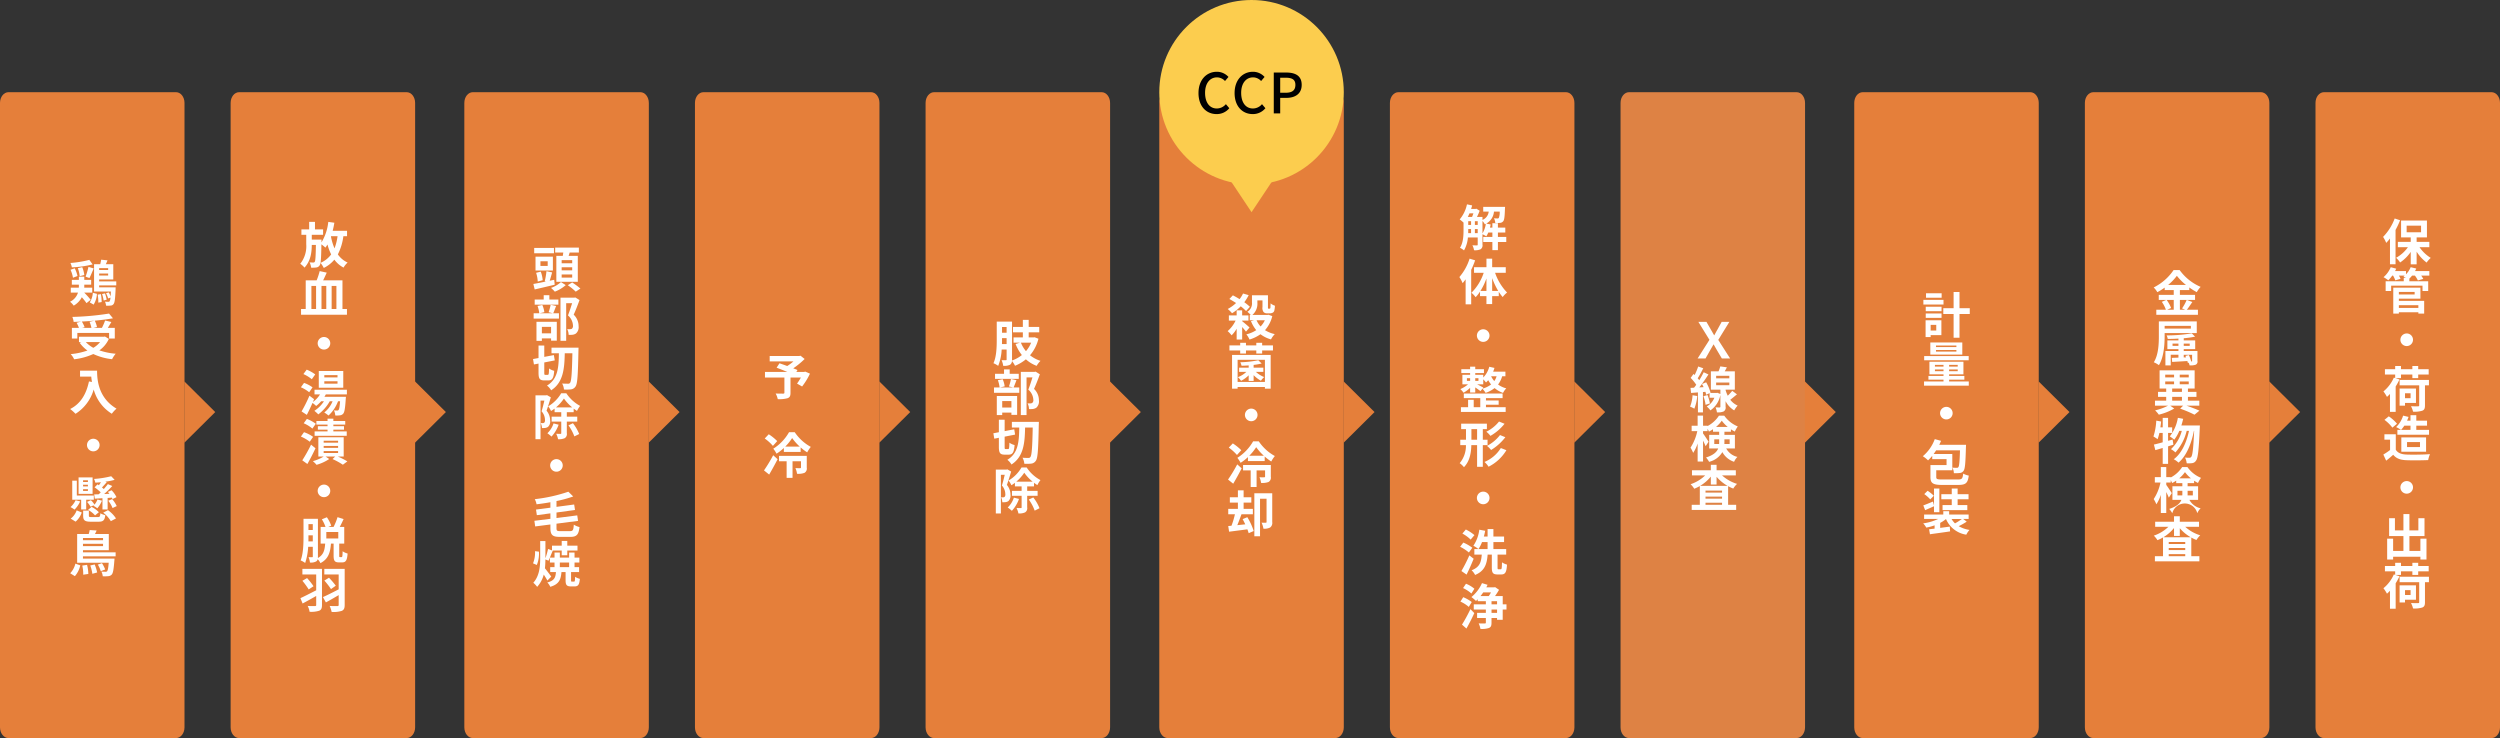
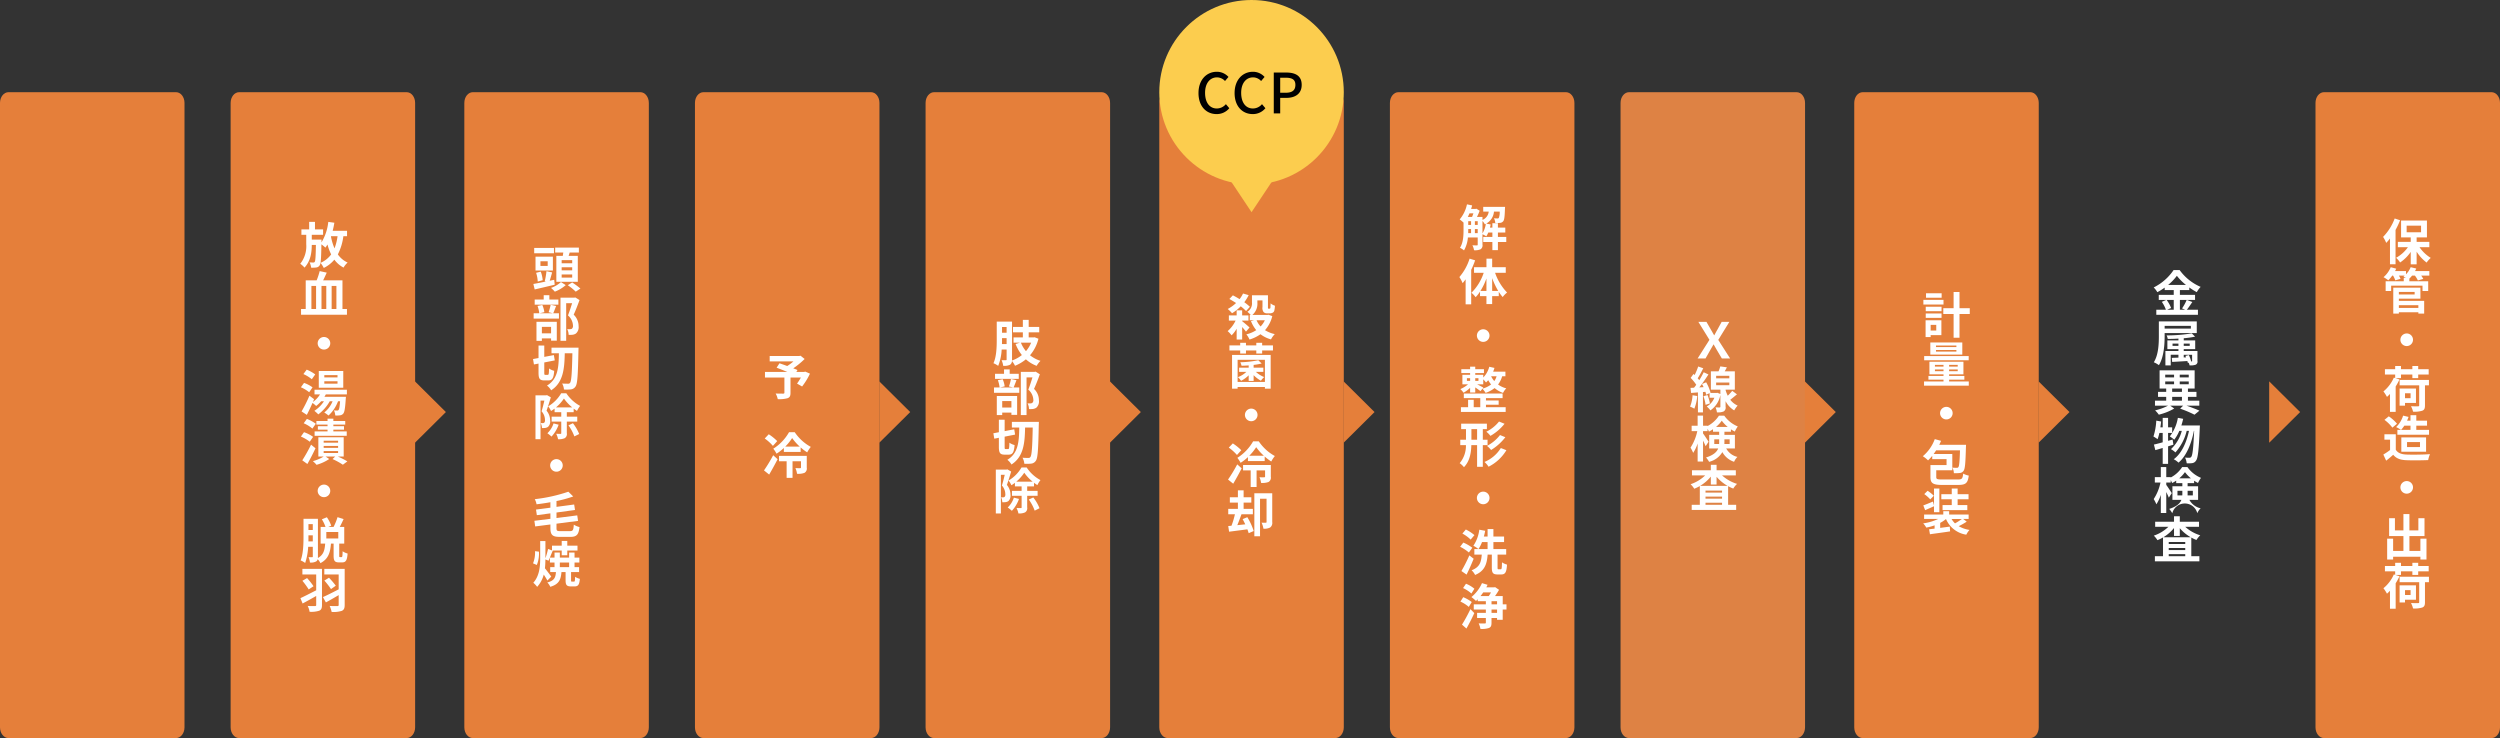
<svg xmlns="http://www.w3.org/2000/svg" id="quality_fig_img02.svg" data-name="quality/fig_img02.svg" width="813" height="240.03" viewBox="0 0 813 240.03">
  <rect x="0" y="0" width="813" height="240.03" fill="#333333" stroke="none" />
  <defs>
    <style>
      .cls-1 {
        fill: #e57f3a;
      }

      .cls-1, .cls-2, .cls-3, .cls-5, .cls-6 {
        fill-rule: evenodd;
      }

      .cls-2 {
        fill: #fff;
      }

      .cls-3 {
        fill: #de8244;
      }

      .cls-4, .cls-5 {
        fill: #fccd4e;
      }
    </style>
  </defs>
  <g id="保管_荷造_出荷" data-name="保管・荷造・出荷">
    <path id="シェイプ" class="cls-1" d="M2025.76,2612.98h54.49c1.52,0,2.75,1.56,2.75,3.49v203.05c0,1.93-1.23,3.5-2.75,3.5h-54.49c-1.53,0-2.76-1.57-2.76-3.5V2616.47C2023,2614.54,2024.23,2612.98,2025.76,2612.98Z" transform="translate(-1270 -2583)" />
    <path id="保管_荷造_出荷-2" data-name="保管・荷造・出荷" class="cls-2" d="M2048.75,2654.05a16.991,16.991,0,0,1-3.77,5.99,12.564,12.564,0,0,1,1.02,1.95,16,16,0,0,0,1.22-1.43v8.38h1.81v-11.16a26.361,26.361,0,0,0,1.48-3.15Zm3.89,2.34h4.69v2.14h-4.69v-2.14Zm7.38,6.99v-1.73h-4.13v-1.44h3.35v-5.49h-8.41v5.49h3.14v1.44h-4.19v1.73h3.28a11.458,11.458,0,0,1-3.86,3.46,7.535,7.535,0,0,1,1.31,1.52,12.843,12.843,0,0,0,3.46-3.44v4.05h1.92v-4.13a13.173,13.173,0,0,0,3.25,3.55,8.071,8.071,0,0,1,1.34-1.52,12.012,12.012,0,0,1-3.66-3.49h3.2Zm-3.57,18.87v0.89h-6.34v-0.89h6.34Zm-1.21-4.32v0.83h-5.13v-0.83h5.13Zm-5.13,2.19h7.01v-3.57h-8.83v8.43h1.82v-0.43h6.34v0.43h1.89v-4.13h-8.23v-0.73Zm9.91-8.98h-4.64a8.67,8.67,0,0,0,.38-0.82l-1.81-.43a7.231,7.231,0,0,1-1.52,2.32v-1.07h-3.55c0.13-.26.26-0.51,0.37-0.77l-1.78-.48a8.561,8.561,0,0,1-2.35,3.25,10.63,10.63,0,0,1,1.55,1.02,10.766,10.766,0,0,0,1.28-1.53h0.28a9.63,9.63,0,0,1,.72,1.53l1.71-.48a8.62,8.62,0,0,0-.53-1.05H2052c-0.13.11-.27,0.22-0.4,0.32,0.21,0.09.51,0.24,0.8,0.4h-0.7v1.12h-5.89v3.17h1.79v-1.75h10.2v1.75h1.85v-3.17h-6.13v-0.87a7.6,7.6,0,0,0,.88-0.97h0.93a8.625,8.625,0,0,1,.96,1.57l1.76-.5a7.806,7.806,0,0,0-.67-1.07h2.64v-1.49Zm-9.41,22.35a2.05,2.05,0,1,0,2.05-2.05A2.066,2.066,0,0,0,2050.61,2693.49Zm-1.65,12.47h1.84v-1.17h3.7v1.17h1.9v-1.17h3.41v-1.73h-3.41v-1.04h-1.9v1.04h-3.7v-1.04h-1.89v1.04h-3.33v1.73h3.33v1.15l-0.43-.14a11.906,11.906,0,0,1-3.39,4.49,12.124,12.124,0,0,1,1.15,1.78,10.978,10.978,0,0,0,.98-0.96v5.84h1.85v-8.26a19.668,19.668,0,0,0,1.24-2.29Zm4.96,4.94v1.59h-1.81v-1.59h1.81Zm1.75,3.14v-4.69h-5.32v5.58h1.76v-0.89h3.56Zm4.22-7.48h-9.54v1.76h6.37v6.49c0,0.25-.09.32-0.4,0.33-0.27,0-1.34,0-2.27-.03a6.911,6.911,0,0,1,.67,1.76,8.234,8.234,0,0,0,2.98-.3c0.69-.26.9-0.74,0.9-1.72v-6.53h1.29v-1.76Zm-6,14.87v1.36h-3.06a10.179,10.179,0,0,0,1.06-1.36h2Zm-4.26,1.36v1.58h10.29v-1.58h-4.14v-1.36h3.49v-1.62h-3.49v-1.78h-1.89v1.78h-1.12a13.188,13.188,0,0,0,.5-1.23l-1.78-.42a8.673,8.673,0,0,1-2.27,3.73,11.71,11.71,0,0,1,1.58.9h-1.17Zm3.14,3.97h4.21v1.63h-4.21v-1.63Zm6.19,3.15v-4.66h-8.05v4.66h8.05Zm-9.45-9.11a13.006,13.006,0,0,0-2.68-2.41l-1.41,1.15a11.954,11.954,0,0,1,2.58,2.53Zm-0.4,3.43h-3.7v1.74h1.84v3.38a23.3,23.3,0,0,1-2.19,1.47l0.92,1.99c0.88-.67,1.59-1.3,2.29-1.92,1.04,1.25,2.36,1.69,4.32,1.77,1.91,0.08,5.13.05,7.05-.04a9.451,9.451,0,0,1,.59-1.93c-2.13.16-5.73,0.21-7.6,0.13-1.67-.06-2.87-0.49-3.52-1.57v-5.02Zm1.5,17.26a2.05,2.05,0,1,0,2.05-2.05A2.066,2.066,0,0,0,2050.61,2741.49Zm6.5,16.69v3.99h-3.57v-4.84h4.91v-5.81h-2v3.96h-2.91v-5.3h-1.95v5.3h-2.76v-3.96h-1.89v5.81h4.65v4.84h-3.35v-3.99h-1.94v6.79h1.94v-0.93h8.87v0.91h1.98v-6.77h-1.98Zm-8.15,11.78h1.84v-1.17h3.7v1.17h1.9v-1.17h3.41v-1.73h-3.41v-1.04h-1.9v1.04h-3.7v-1.04h-1.89v1.04h-3.33v1.73h3.33v1.15l-0.43-.14a11.906,11.906,0,0,1-3.39,4.49,12.124,12.124,0,0,1,1.15,1.78,10.978,10.978,0,0,0,.98-0.96v5.84h1.85v-8.26a19.668,19.668,0,0,0,1.24-2.29Zm4.96,4.94v1.59h-1.81v-1.59h1.81Zm1.75,3.14v-4.69h-5.32v5.58h1.76v-0.89h3.56Zm4.22-7.48h-9.54v1.76h6.37v6.49c0,0.25-.09.32-0.4,0.33-0.27,0-1.34,0-2.27-.03a6.911,6.911,0,0,1,.67,1.76,8.234,8.234,0,0,0,2.98-.3c0.69-.26.9-0.74,0.9-1.72v-6.53h1.29v-1.76Z" transform="translate(-1270 -2583)" />
  </g>
  <g id="金属異物検査">
-     <path id="シェイプ-2" data-name="シェイプ" class="cls-1" d="M1950.76,2612.98h54.49c1.52,0,2.75,1.56,2.75,3.49v203.05c0,1.93-1.23,3.5-2.75,3.5h-54.49c-1.53,0-2.76-1.57-2.76-3.5V2616.47C1948,2614.54,1949.23,2612.98,1950.76,2612.98Z" transform="translate(-1270 -2583)" />
    <path id="金属異物検査-2" data-name="金属異物検査" class="cls-2" d="M1976.9,2680.53v3.2h-2.16l1.31-.56a10.9,10.9,0,0,0-1.47-2.64h2.32Zm-1.81-4.88a16.819,16.819,0,0,0,2.83-2.96,17.123,17.123,0,0,0,2.95,2.96h-5.78Zm6.03,4.88a16.2,16.2,0,0,1-1.52,2.77l1.04,0.43h-1.74v-3.2h4.93v-1.63h-4.93v-1.58h3.06v-0.84a20.316,20.316,0,0,0,2.43,1.53,8.653,8.653,0,0,1,1.26-1.72,16.29,16.29,0,0,1-6.83-5.46h-1.97a16.909,16.909,0,0,1-6.47,5.65,7.325,7.325,0,0,1,1.19,1.54,19.7,19.7,0,0,0,2.38-1.49v0.79h2.95v1.58h-4.87v1.63h2.45l-1.46.63a10.534,10.534,0,0,1,1.33,2.57h-3.12v1.64h13.54v-1.64h-3.61c0.56-.67,1.18-1.64,1.79-2.52Zm1.35,8.45v0.88h-8.53v-0.88h8.53Zm1.92,2.34v-3.8h-12.33v4.71c0,2.54-.11,6.14-1.64,8.58a8.053,8.053,0,0,1,1.66.94c1.62-2.61,1.86-6.74,1.86-9.52v-0.91h10.45Zm-1.81,9.23a10.339,10.339,0,0,0-.78-2.08l-1.09.27c0.06,0.15.13,0.31,0.19,0.48l-0.75.02v-0.87h2.72v1.99c0,0.16-.05.19-0.21,0.19h-0.08Zm-6.07-5.07v-0.75h1.92v0.75h-1.92Zm5.59-.75v0.75h-1.95v-0.75h1.95Zm2.51,2.41h-4.46v-0.61h3.73v-2.84h-3.73V2693a32.447,32.447,0,0,0,3.69-.52l-1.07-1.07a49.7,49.7,0,0,1-8.19.66,4.181,4.181,0,0,1,.37,1.15c1.1,0,2.3-.03,3.48-0.11v0.58h-3.6v2.84h3.6v0.61h-4.24v4.69h1.73v-3.46h2.51v0.93l-2.16.08,0.12,1.32c1.37-.08,3.15-0.18,4.94-0.29a4.634,4.634,0,0,1,.16.61l0.27-.08a3.5,3.5,0,0,1,.29.88,5.1,5.1,0,0,0,1.97-.21,1.085,1.085,0,0,0,.59-1.25v-3.22Zm-8.22,14.93h3.18v1.22h-3.18v-1.22Zm0-2.71h3.18v1.08h-3.18v-1.08Zm-2.26-2.3h2.88v0.9h-2.88v-0.9Zm0-2.21h2.88v0.88h-2.88v-0.88Zm7.65,0.88h-2.93v-0.88h2.93v0.88Zm0,2.23h-2.93v-0.9h2.93v0.9Zm3.44,6.96v-1.63h-3.7v-1.22h2.77v-1.63h-2.77v-1.08h2.18v-5.93h-11.4v5.93h2.15v1.08h-2.66v1.63h2.66v1.22h-3.65v1.63h4.26a17.476,17.476,0,0,1-4.21,1.53,11.014,11.014,0,0,1,1.2,1.4,18.416,18.416,0,0,0,5.01-2l-1.31-.93h4.21l-0.98.97a38.233,38.233,0,0,1,4.67,1.97l1.6-1.31c-1.04-.48-2.67-1.1-4.21-1.63h4.18Zm-8.69,11.02-1.47.42v-2.58h1.33v-1.81h-1.33v-3.07h-1.75v3.07h-0.75c0.1-.64.18-1.26,0.24-1.9l-1.58-.28a20.159,20.159,0,0,1-.92,5.16,13.669,13.669,0,0,1,1.35.88,16.131,16.131,0,0,0,.59-2.05h1.07v3.06c-1.09.3-2.06,0.56-2.86,0.73l0.46,1.81c0.74-.19,1.54-0.45,2.4-0.7v5.17h1.75v-5.7c0.59-.18,1.15-0.37,1.73-0.53Zm2.85-4.58c0.22-.7.43-1.42,0.59-2.16l-1.73-.32a13.316,13.316,0,0,1-2.62,6.04,10.972,10.972,0,0,1,1.44,1.07,12.224,12.224,0,0,0,1.65-2.87h0.81a12.427,12.427,0,0,1-3.53,5.94,6.984,6.984,0,0,1,1.45,1.07,16.171,16.171,0,0,0,3.67-7.01h0.75c-0.8,3.75-2.4,7.38-4.96,9.22a6.972,6.972,0,0,1,1.55,1.11c2.58-2.13,4.23-6.29,5.01-10.33h0.08c-0.26,5.75-.54,7.93-0.94,8.44a0.685,0.685,0,0,1-.6.3,13.788,13.788,0,0,1-1.42-.06,5.319,5.319,0,0,1,.53,1.86,9.306,9.306,0,0,0,1.81-.05,1.727,1.727,0,0,0,1.24-.84c0.61-.8.9-3.4,1.2-10.54,0.02-.23.04-0.87,0.04-0.87h-6.02Zm-1.27,22.74v-1.5h1.59v0.96a4.874,4.874,0,0,1-.02.54h-1.57Zm5-1.5v1.5h-1.71c0.01-.16.01-0.33,0.01-0.49v-1.01h1.7Zm-4.42-4.05a10.448,10.448,0,0,0,1.86-2.02,11.329,11.329,0,0,0,1.93,2.02h-3.79Zm6.13,7.01v-4.42h-3.41v-1.02h2.11v-0.79a13.9,13.9,0,0,0,1.27.74,10.684,10.684,0,0,1,.97-1.67,10.114,10.114,0,0,1-4.4-3.5h-1.73a9.937,9.937,0,0,1-3.71,3.38v-0.12h-1.45v-3.28h-1.77v3.28h-1.95v1.76h1.84a15.585,15.585,0,0,1-2.21,5.38,9.729,9.729,0,0,1,.87,1.7,12.746,12.746,0,0,0,1.45-3.07v5.89h1.77v-6.81c0.33,0.68.65,1.36,0.83,1.83l0.96-1.47c-0.24-.4-1.36-2.12-1.79-2.68v-0.77h1.45v-0.76a8.966,8.966,0,0,1,.47.92,10.5,10.5,0,0,0,1.31-.78v0.82h2v1.02h-3.23v4.42h2.92c-0.44,1.13-1.52,2.17-3.96,2.94a7.673,7.673,0,0,1,1,1.41,4.191,4.191,0,0,1,8.13-.01,4.606,4.606,0,0,1,1.09-1.59,5.6,5.6,0,0,1-3.66-2.75h2.83Zm-11.3,12.16a13.245,13.245,0,0,0,3.47-3.01v2.57h1.88v-2.51a13.306,13.306,0,0,0,3.57,2.95h-8.92Zm1.75,6.16v-0.67h5.37v0.67h-5.37Zm0-2.66h5.37v0.67h-5.37v-0.67Zm5.37-1.31h-5.37v-0.64h5.37v0.64Zm4.48-5.6v-1.65h-6.25v-1.78h-1.88v1.78h-6.13v1.65h4.31a12.536,12.536,0,0,1-4.75,2.88,7.848,7.848,0,0,1,1.18,1.47,13.121,13.121,0,0,0,1.81-.88v6.1h-2.64v1.66h14.47v-1.66h-2.63v-6.07a11.621,11.621,0,0,0,1.68.79,7.117,7.117,0,0,1,1.23-1.52,12.791,12.791,0,0,1-4.89-2.77h4.49Z" transform="translate(-1270 -2583)" />
    <path id="シェイプ-3" data-name="シェイプ" class="cls-1" d="M2018,2717l-10.06,9.98v-19.96Z" transform="translate(-1270 -2583)" />
  </g>
  <g id="計量_包装" data-name="計量・包装">
    <path id="シェイプ-4" data-name="シェイプ" class="cls-1" d="M1875.76,2612.98h54.49c1.52,0,2.75,1.56,2.75,3.49v203.05c0,1.93-1.23,3.5-2.75,3.5h-54.49c-1.53,0-2.76-1.57-2.76-3.5V2616.47C1873,2614.54,1874.23,2612.98,1875.76,2612.98Z" transform="translate(-1270 -2583)" />
    <path id="計量_包装-2" data-name="計量・包装" class="cls-2" d="M1901.42,2678.38h-5.08v1.44h5.08v-1.44Zm0.61,2.14h-6.55v1.51h6.55v-1.51Zm-2.36,8.13v1.84h-1.82v-1.84h1.82Zm1.67-1.5h-5.14v5.46h1.65v-0.63h3.49v-4.83Zm-5.09-.78h5.14v-1.43h-5.14v1.43Zm0-2.17h5.14v-1.45h-5.14v1.45Zm14.32-.97h-3.34v-5.28h-1.92v5.28h-3.35v1.89h3.35v7.71h1.92v-7.71h3.34v-1.89Zm-4.35,12.64h-6.64v-0.51h6.64v0.51Zm0,1.47h-6.64v-0.53h6.64v0.53Zm1.92-2.98h-10.4v3.96h10.4v-3.96Zm2.08,4.44h-14.48v1.36h14.48v-1.36Zm-10.98,4.91v-0.56h2.79v0.56h-2.79Zm0-2.06h2.79v0.56h-2.79v-0.56Zm7.41,0.56h-2.8v-0.56h2.8v0.56Zm0,1.5h-2.8v-0.56h2.8v0.56Zm-2.8,3.34v-0.57h4.96v-1.23h-4.96v-0.52h4.66v-4.09h-11.06v4.09h4.58v0.52h-4.9v1.23h4.9v0.57h-6.33v1.38h14.55v-1.38h-6.4Zm-2.94,10.31a2.045,2.045,0,1,0,2.04-2.05A2.057,2.057,0,0,0,1900.91,2717.36Zm0.73,21.57c-1.68,0-1.97-.12-1.97-0.79v-2.21h5.22v-5.28h-6.08c0.29-.38.56-0.8,0.83-1.21h7.75c-0.11,3.71-.26,5.1-0.51,5.45a0.538,0.538,0,0,1-.53.24,14.238,14.238,0,0,1-1.44-.06,4.116,4.116,0,0,1,.49,1.81,12.452,12.452,0,0,0,1.97-.07,1.591,1.591,0,0,0,1.2-.73c0.47-.63.61-2.55,0.75-7.62,0.02-.26.04-0.82,0.04-0.82h-8.71c0.21-.41.4-0.84,0.58-1.28l-2.04-.56a13.145,13.145,0,0,1-3.89,5.56,10.455,10.455,0,0,1,1.7,1.36,16.467,16.467,0,0,0,1.36-1.48v1.08h4.66v1.93h-5.24v3.92c0,2.01.87,2.53,3.85,2.53h5.12c2.54,0,3.18-.59,3.49-3.04a5.838,5.838,0,0,1-1.81-.65c-0.18,1.64-.39,1.92-1.76,1.92h-5.03Zm3.07,8.33h-2.99v1.63h8.05v-1.63h-3.15v-1.89h3.55v-1.65h-3.55v-1.84h-1.91v1.84h-3.39v1.65h3.39v1.89Zm-5.82-3.04a14,14,0,0,0-2.03-1.62l-1.09,1.08a11.39,11.39,0,0,1,1.95,1.72Zm0.05,5.36h1.74v-7.7h-1.74v5.54l-0.34-1.31c-1.18.49-2.32,0.96-3.14,1.25l0.6,1.55c0.89-.4,1.92-0.83,2.88-1.28v1.95Zm9.07,2.19a21.011,21.011,0,0,1-2.24,1.43,6.21,6.21,0,0,1-1.12-1.43h3.36Zm0.42,0h1.77v-1.44h-6.33v-1.09h-1.91v1.09h-6.24v1.44h4.56a16.656,16.656,0,0,1-4.86,1.43,6.33,6.33,0,0,1,1,1.37,16.134,16.134,0,0,0,2.71-.73v1.07c-0.66.08-1.27,0.14-1.79,0.21l0.28,1.62c1.78-.26,4.26-0.58,6.55-0.93l-0.1-1.56-3.12.42v-1.63a10.159,10.159,0,0,0,1.89-1.25,8.556,8.556,0,0,0,6.6,5.09,6.515,6.515,0,0,1,1.05-1.55,9.867,9.867,0,0,1-3.52-1.22,21.73,21.73,0,0,0,2.61-1.47Z" transform="translate(-1270 -2583)" />
    <path id="シェイプ-5" data-name="シェイプ" class="cls-1" d="M1943,2717l-10.06,9.98v-19.96Z" transform="translate(-1270 -2583)" />
  </g>
  <g id="_線検査" data-name="Ｘ線検査">
    <path id="シェイプ-6" data-name="シェイプ" class="cls-3" d="M1799.76,2612.98h54.49c1.52,0,2.75,1.56,2.75,3.49v203.05c0,1.93-1.23,3.5-2.75,3.5h-54.49c-1.53,0-2.76-1.57-2.76-3.5V2616.47C1797,2614.54,1798.23,2612.98,1799.76,2612.98Z" transform="translate(-1270 -2583)" />
    <path id="_線検査-2" data-name="Ｘ線検査" class="cls-2" d="M1822.06,2699.58h2.57l1.49-2.63c0.34-.59.69-1.2,1.11-1.94h0.06c0.4,0.74.77,1.35,1.1,1.94l1.56,2.63h2.69l-3.86-6.04,3.6-5.86h-2.5l-1.37,2.5c-0.32.53-.61,1.09-1.01,1.84h-0.07l-1.05-1.84-1.44-2.5h-2.63l3.6,5.83Zm-1.64,11.95a11.608,11.608,0,0,1-.81,3.71,8.107,8.107,0,0,1,1.39.67,14.47,14.47,0,0,0,.94-4.13Zm3.53,0.33a11.87,11.87,0,0,1,.7,2.79l1.41-.45a12,12,0,0,0-.79-2.74Zm4.14-4.45h4.29v0.85h-4.29v-0.85Zm0-2.19h4.29v0.82h-4.29v-0.82Zm5.23,4.88a15.514,15.514,0,0,1-1.45,1.59,11.284,11.284,0,0,1-.71-1.83v-0.14h3.01v-5.97h-3.29c0.24-.4.48-0.85,0.7-1.3l-2.14-.3a12.42,12.42,0,0,1-.57,1.6h-2.49v5.97h3.09v1.41l-0.96-.39-0.29.05h-2.13l0.18-.08a13.83,13.83,0,0,0-1.43-3.39l-1.34.56c0.17,0.32.35,0.67,0.51,1.02l-1.39.08c1.01-1.28,2.09-2.86,2.97-4.21l-1.55-.72a24.89,24.89,0,0,1-1.44,2.59c-0.14-.19-0.32-0.41-0.51-0.62,0.59-.9,1.25-2.16,1.81-3.26l-1.65-.58a20.94,20.94,0,0,1-1.15,2.77c-0.13-.11-0.26-0.23-0.37-0.34l-0.93,1.28a14.413,14.413,0,0,1,1.82,2.24c-0.24.34-.48,0.66-0.72,0.95l-1.15.06,0.19,1.65,2.23-.18v6.5h1.63v-6.62l0.8-.07c0.1,0.35.19,0.67,0.24,0.95l1.12-.52v1.49h1.55a5.55,5.55,0,0,1-2.48,2.85,6.5,6.5,0,0,1,1.19,1.27,7.854,7.854,0,0,0,3.25-5.03v3.84c0,0.16-.05.21-0.26,0.23-0.18,0-.77,0-1.31-0.02a6.745,6.745,0,0,1,.45,1.62,4.826,4.826,0,0,0,2.17-.29,1.418,1.418,0,0,0,.64-1.52v-1.83a7.47,7.47,0,0,0,2.8,3,8.615,8.615,0,0,1,1.12-1.56,6.327,6.327,0,0,1-2.4-1.9c0.68-.5,1.44-1.15,2.18-1.76Zm-5.84,17.28v-1.5h1.59v0.96a4.874,4.874,0,0,1-.02.54h-1.57Zm5-1.5v1.5h-1.72a4.015,4.015,0,0,0,.02-0.49v-1.01h1.7Zm-4.42-4.05a10.448,10.448,0,0,0,1.86-2.02,10.985,10.985,0,0,0,1.93,2.02h-3.79Zm6.13,7.01v-4.42h-3.41v-1.02h2.11v-0.79a13.9,13.9,0,0,0,1.27.74,10.684,10.684,0,0,1,.97-1.67,10.114,10.114,0,0,1-4.4-3.5H1829a10.014,10.014,0,0,1-3.71,3.38v-0.12h-1.46v-3.28h-1.76v3.28h-1.95v1.76h1.84a15.781,15.781,0,0,1-2.21,5.38,9.729,9.729,0,0,1,.87,1.7,12.746,12.746,0,0,0,1.45-3.07v5.89h1.76v-6.81c0.34,0.68.66,1.36,0.84,1.83l0.96-1.47c-0.24-.4-1.36-2.12-1.8-2.68v-0.77h1.46v-0.76a7.154,7.154,0,0,1,.46.92,10.606,10.606,0,0,0,1.32-.78v0.82h2v1.02h-3.24v4.42h2.93c-0.45,1.13-1.52,2.17-3.97,2.94a7.275,7.275,0,0,1,1.01,1.41,6.844,6.844,0,0,0,4.31-3.17,6.771,6.771,0,0,0,3.82,3.16,4.606,4.606,0,0,1,1.09-1.59,5.55,5.55,0,0,1-3.66-2.75h2.83Zm-11.3,12.16a13.245,13.245,0,0,0,3.47-3.01v2.57h1.87v-2.51a13.463,13.463,0,0,0,3.57,2.95h-8.91Zm1.74,6.16v-0.67h5.38v0.67h-5.38Zm0-2.66h5.38v0.67h-5.38v-0.67Zm5.38-1.31h-5.38v-0.64h5.38v0.64Zm4.48-5.6v-1.65h-6.26v-1.78h-1.87v1.78h-6.13v1.65h4.31a12.576,12.576,0,0,1-4.76,2.88,7.9,7.9,0,0,1,1.19,1.47,13.7,13.7,0,0,0,1.81-.88v6.1h-2.64v1.66h14.46v-1.66h-2.62v-6.07a10.705,10.705,0,0,0,1.68.79,7.117,7.117,0,0,1,1.23-1.52,12.791,12.791,0,0,1-4.89-2.77h4.49Z" transform="translate(-1270 -2583)" />
    <path id="シェイプ-7" data-name="シェイプ" class="cls-1" d="M1867,2717l-10.06,9.98v-19.96Z" transform="translate(-1270 -2583)" />
  </g>
  <g id="解体_整形_洗浄" data-name="解体・整形・洗浄">
    <path id="シェイプ-8" data-name="シェイプ" class="cls-1" d="M1724.76,2612.98h54.49c1.52,0,2.75,1.56,2.75,3.49v203.05c0,1.93-1.23,3.5-2.75,3.5h-54.49c-1.53,0-2.76-1.57-2.76-3.5V2616.47C1722,2614.54,1723.23,2612.98,1724.76,2612.98Z" transform="translate(-1270 -2583)" />
    <path id="解体_整形_洗浄-2" data-name="解体・整形・洗浄" class="cls-2" d="M1752.1,2654.86a4.857,4.857,0,0,1,.77,1.09c0.11-.05.22-0.11,0.33-0.16a8.675,8.675,0,0,1-1.1,3.12v-4.05Zm-2.47,3.95v-1.32h0.92v1.32h-0.92Zm-2.16-1.32h0.92v1.32h-0.93c0.01-.36.01-0.72,0.01-1.05v-0.27Zm1.68-5.11c-0.14.4-.28,0.82-0.44,1.17h-1.38c0.19-.37.37-0.77,0.54-1.17h1.28Zm0.48,2.56h0.92v1.2h-0.92v-1.2Zm-2.16,0h0.92v1.2h-0.92v-1.2Zm12.37,5.12h-2.72v-1.44h2.4v-1.6h-2.4v-1.44h-1.8v1.44h-0.79c0.1-.34.16-0.69,0.23-1.02l-1.43-.29a4.885,4.885,0,0,0,2.51-3.89h1.86a4.826,4.826,0,0,1-.29,2.05,0.476,0.476,0,0,1-.43.17c-0.22,0-.66-0.01-1.15-0.06a3.76,3.76,0,0,1,.43,1.54,12.565,12.565,0,0,0,1.62-.05,1.417,1.417,0,0,0,.97-0.53c0.35-.42.48-1.52,0.56-4.06,0.02-.21.03-0.61,0.03-0.61h-7.1v1.55h1.79a3.318,3.318,0,0,1-2.03,2.7v-0.97h-1.79a20.31,20.31,0,0,0,.88-2.02l-1.09-.67-0.24.08h-1.46c0.13-.37.24-0.75,0.34-1.14l-1.68-.35a11.225,11.225,0,0,1-2.37,4.91,11.542,11.542,0,0,1,1.25,1.03v2.37c0,1.79-.08,4.17-1.16,5.82a6.927,6.927,0,0,1,1.32.85,10.027,10.027,0,0,0,1.26-4.21h3.19v2.31a0.231,0.231,0,0,1-.28.27c-0.19,0-.81,0-1.45-0.03a5.1,5.1,0,0,1,.54,1.61,4.408,4.408,0,0,0,2.13-.32,1.5,1.5,0,0,0,.61-1.5v-3.38a10.219,10.219,0,0,1,1.25.67,7.053,7.053,0,0,0,.64-1.23h1.33v1.44h-2.97v1.63h2.97v2.65h1.8v-2.65h2.72v-1.63Zm-11.93,7.05a16.952,16.952,0,0,1-3.32,5.99,11.676,11.676,0,0,1,1.06,1.99c0.32-.39.65-0.82,0.97-1.25v8.13h1.81v-11.22a27.691,27.691,0,0,0,1.28-3.09Zm7.34,10.5v-4.17a23.979,23.979,0,0,0,1.97,4.17h-1.97Zm-3.81,0a20.361,20.361,0,0,0,1.95-4.06v4.06h-1.95Zm8.23-5.9v-1.81h-4.42v-2.77h-1.86v2.77h-4.04v1.81h3.15a16.327,16.327,0,0,1-3.99,6.5,7.442,7.442,0,0,1,1.36,1.44,12.012,12.012,0,0,0,1.43-1.81v1.47h2.09v2.58h1.86v-2.58h2.15v-1.41a13.714,13.714,0,0,0,1.28,1.7,7.36,7.36,0,0,1,1.42-1.47,17.389,17.389,0,0,1-3.9-6.42h3.47Zm-9.38,20.42a2.05,2.05,0,1,0,2.05-2.05A2.057,2.057,0,0,0,1750.29,2692.13Zm2.94,22.49h4.13v-1.39h-4.13v-0.75h5.41v-1.51h-12.61v1.51h5.35v2.93h-2.13v-2.4h-1.83v2.4h-2.33v1.55h14.55v-1.55h-6.41v-0.79Zm-0.86-5.58c-0.32-.2-1.33-0.71-2.02-1.06h2v-1.62a9.129,9.129,0,0,1,.9,1.03,8.559,8.559,0,0,0,.72-0.75,9.626,9.626,0,0,0,.93,1.39,8.039,8.039,0,0,1-2.8,1.36Zm-5.33-3.04h1.04v0.86h-1.04V2706Zm3.75,0v0.86h-1.04V2706h1.04Zm5.9-.63a5.076,5.076,0,0,1-.75,1.55,6.686,6.686,0,0,1-1.02-1.55h1.77Zm2.87,0v-1.5h-3.99a12.578,12.578,0,0,0,.43-1.22l-1.69-.38a7.929,7.929,0,0,1-1.96,3.5v-0.89h-2.6v-0.55h2.83v-1.26h-2.83v-0.82h-1.67v0.82h-2.86v1.26h2.86v0.55h-2.51v3.1h1.84a9.42,9.42,0,0,1-2.51,1.55,7.456,7.456,0,0,1,1.05,1.19,10.143,10.143,0,0,0,2.13-1.6v1.52h1.67v-1.65c0.62,0.41,1.32.91,1.71,1.22l0.61-.79a6.928,6.928,0,0,1,1.05,1.35,9.667,9.667,0,0,0,2.92-1.57,8.385,8.385,0,0,0,2.75,1.57,6.206,6.206,0,0,1,1.05-1.48,7.584,7.584,0,0,1-2.67-1.25,7.864,7.864,0,0,0,1.33-2.67h1.06Zm-2.08,14.71a12.129,12.129,0,0,1-4.13,3.32,6.572,6.572,0,0,1,1.34,1.35,16.094,16.094,0,0,0,4.59-3.94Zm0.32,4.4a12.974,12.974,0,0,1-4.23,3.53,7.955,7.955,0,0,1,1.33,1.33,17.094,17.094,0,0,0,4.64-4.16Zm-9.3,1.52v-3.44h1.85V2726h-1.85Zm5.25,1.76V2726h-1.54v-3.44h1.33v-1.78h-8.37v1.78h1.57V2726h-1.86v1.76h1.84a8.747,8.747,0,0,1-2.03,5.86,6.939,6.939,0,0,1,1.39,1.31c1.89-1.97,2.32-4.56,2.4-7.17h1.87v7.04h1.86v-7.04h1.54Zm4.32,0.94a11.43,11.43,0,0,1-5.32,4.53,7.157,7.157,0,0,1,1.33,1.55,14.283,14.283,0,0,0,5.8-5.37Zm-7.78,16.23a2.05,2.05,0,1,0,2.05-2.05A2.057,2.057,0,0,0,1750.29,2744.93Zm-0.8,12.09a13.566,13.566,0,0,0-2.8-1.83l-1.12,1.33a11.623,11.623,0,0,1,2.69,1.96Zm-0.7,4.11a13.434,13.434,0,0,0-2.92-1.69l-1.04,1.37a13.783,13.783,0,0,1,2.85,1.86Zm-0.96,2.48a48.6,48.6,0,0,1-2.58,5.09l1.68,1.16c0.8-1.61,1.62-3.46,2.3-5.16Zm9.49,4.52c-0.28,0-.32-0.07-0.32-0.58v-4.19h2.81v-1.81h-4.16v-2.27h3.47v-1.8h-3.47v-2.43h-1.89v2.43h-1.21a18.209,18.209,0,0,0,.43-1.87l-1.91-.35a11.965,11.965,0,0,1-1.93,5.22,10.378,10.378,0,0,1,1.65,1.07,10.245,10.245,0,0,0,1.16-2.27h1.81v2.27h-4.3v1.81h2.41c-0.19,2.33-.59,4.08-3.31,5.09a5.181,5.181,0,0,1,1.14,1.53c3.2-1.33,3.84-3.63,4.08-6.62h1.36v4.21c0,1.68.34,2.24,1.84,2.24h1.25c1.26,0,1.71-.71,1.85-3.2a5.483,5.483,0,0,1-1.63-.74c-0.05,1.94-.09,2.26-0.41,2.26h-0.72Zm-7.85,6.33a9.785,9.785,0,0,0-2.73-1.63l-0.95,1.41a11.248,11.248,0,0,1,2.71,1.77Zm-0.86,4.32a12.026,12.026,0,0,0-2.77-1.58l-0.91,1.44a10.51,10.51,0,0,1,2.72,1.73Zm-1.73,8.63c0.87-1.55,1.81-3.36,2.56-5.03l-1.26-1.29a50.8,50.8,0,0,1-2.74,5.04Zm9.96-5.11h-1.8v-1.07h1.8v1.07Zm-1.8-3.79h1.8v1.02h-1.8v-1.02Zm-0.16-2.87a11.582,11.582,0,0,1-.73,1.2h-2.69a14.367,14.367,0,0,0,.89-1.2h2.53Zm5.03,3.89h-1.23v-2.69h-2.5a22.219,22.219,0,0,0,1.31-2.03l-1.29-.88-0.29.08h-2.56c0.14-.29.28-0.56,0.41-0.83l-1.82-.55a12.185,12.185,0,0,1-3.44,4.53,14.4,14.4,0,0,1,1.49,1.27c0.19-.18.38-0.37,0.57-0.56v0.64h2.64v1.02h-3.93v1.7h3.93v1.07h-2.85v1.67h2.85v1.48c0,0.23-.08.29-0.35,0.31-0.27,0-1.17,0-1.98-.03a7.449,7.449,0,0,1,.57,1.79,7.122,7.122,0,0,0,2.77-.3c0.66-.29.83-0.77,0.83-1.73v-1.52h1.8v0.59h1.84v-3.33h1.23v-1.7Z" transform="translate(-1270 -2583)" />
-     <path id="シェイプ-9" data-name="シェイプ" class="cls-1" d="M1792,2717l-10.06,9.98v-19.96Z" transform="translate(-1270 -2583)" />
  </g>
  <g id="殺菌_冷却" data-name="殺菌・冷却">
    <path id="シェイプ-10" data-name="シェイプ" class="cls-1" d="M1717,2717l-10.06,9.98v-19.96Z" transform="translate(-1270 -2583)" />
    <path id="シェイプ-11" data-name="シェイプ" class="cls-1" d="M1649.76,2612.98h54.49c1.52,0,2.75,1.56,2.75,3.49v203.05c0,1.93-1.23,3.5-2.75,3.5h-54.49c-1.53,0-2.76-1.57-2.76-3.5V2616.47C1647,2614.54,1648.23,2612.98,1649.76,2612.98Z" transform="translate(-1270 -2583)" />
    <path id="殺菌_冷却-2" data-name="殺菌・冷却" class="cls-2" d="M1676.47,2682.77a16.606,16.606,0,0,0-1.83-1.49,13.6,13.6,0,0,0,1.43-2.3l-1.83-.53a10.817,10.817,0,0,1-1.12,1.83c-0.75-.47-1.5-0.89-2.19-1.24l-1.14,1.19c0.69,0.38,1.44.83,2.18,1.31a12.355,12.355,0,0,1-2.71,1.94,11.5,11.5,0,0,1,1.4,1.39,14.115,14.115,0,0,0,2.83-2.26,14.067,14.067,0,0,1,1.73,1.54Zm-0.12,6.74c-0.35-.37-1.82-1.62-2.4-2.06v-0.18H1676v-1.71h-2.05v-1.64h-1.79v1.64h-2.53v1.71h2.18a10.581,10.581,0,0,1-2.58,3.41,8.317,8.317,0,0,1,1.28,1.37,9.961,9.961,0,0,0,1.65-2.14v3.51h1.79v-4.07a19.292,19.292,0,0,1,1.24,1.5Zm4.98-2.37a7.389,7.389,0,0,1-1.39,2.03,7.214,7.214,0,0,1-1.31-2.03h2.7Zm1.19-1.79-0.32.06h-4.92a4.79,4.79,0,0,0,1.62-4v-0.72h1.66v2.16a2.192,2.192,0,0,0,.39,1.67,1.592,1.592,0,0,0,1.12.38h0.86a2.131,2.131,0,0,0,.88-0.18,1.087,1.087,0,0,0,.58-0.64,8.561,8.561,0,0,0,.22-1.66,4.214,4.214,0,0,1-1.42-.77c0,0.63-.03,1.11-0.05,1.35a0.321,0.321,0,0,1-.35.38h-0.26a0.211,0.211,0,0,1-.16-0.06,1.654,1.654,0,0,1-.03-0.48v-3.81h-5.2v2.32a3.168,3.168,0,0,1-1.51,3.05,8.258,8.258,0,0,1,1.11,1.01h-0.31v1.73h1.46l-1.07.29a10.655,10.655,0,0,0,1.71,2.93,9.917,9.917,0,0,1-3.22,1.37,6.72,6.72,0,0,1,1.03,1.69,12.462,12.462,0,0,0,3.57-1.73,9.768,9.768,0,0,0,3.42,1.68,7.407,7.407,0,0,1,1.23-1.72,9.774,9.774,0,0,1-3.18-1.28,10.733,10.733,0,0,0,2.37-4.57Zm-6.45,21.52h1.61v-1.86a10.523,10.523,0,0,0,2.37,1.81,6.7,6.7,0,0,1,1.06-1.2,8.691,8.691,0,0,1-2.69-1.68h2.42v-1.37h-3.16v-0.9a20.594,20.594,0,0,0,2.61-.46l-1.1-1.06a31.32,31.32,0,0,1-5.84.65,5.973,5.973,0,0,1,.4,1.14c0.73-.01,1.53-0.05,2.32-0.11v0.74h-3.11v1.37h2.35a8.105,8.105,0,0,1-2.75,1.71,6.174,6.174,0,0,1,1.03,1.2,9.9,9.9,0,0,0,2.48-1.8v1.82Zm5.28-6.87v7.21h-8.88V2700h8.88Zm-10.69,9.4h1.81v-0.54h8.88v0.54h1.87v-10.98h-12.56v10.98Zm9.79-14.07v-0.86h-1.9v0.86h-3.36v-0.86h-1.88v0.86h-3.5v1.65h3.5v0.99h1.88v-0.99h3.36v0.99h1.9v-0.99h3.52v-1.65h-3.52Zm-5.6,22.6a2.05,2.05,0,1,0,2.05-2.05A2.057,2.057,0,0,0,1674.85,2717.93Zm-1.18,11.48a17.022,17.022,0,0,0-2.76-2.22l-1.31,1.37a15.162,15.162,0,0,1,2.66,2.4Zm-2.63,10.89c0.93-1.57,1.91-3.35,2.75-5l-1.44-1.29a48.735,48.735,0,0,1-2.99,4.94Zm12.23-6.09h-9.03v1.76h2.48v5.4h1.92v-5.4h2.76v2.02c0,0.18-.07.22-0.28,0.22-0.2.02-.89,0.02-1.55-0.01a5.856,5.856,0,0,1,.53,1.84,5.6,5.6,0,0,0,2.43-.3,1.619,1.619,0,0,0,.74-1.7v-3.83Zm-7-3.01a15.96,15.96,0,0,0,2.24-2.78,16.7,16.7,0,0,0,2.49,2.78h-4.73Zm1.24-4.67a15.286,15.286,0,0,1-5.12,5.36,9.737,9.737,0,0,1,1.05,1.62,14.872,14.872,0,0,0,2.39-1.86v1.28h5.45v-1.47a16,16,0,0,0,2.13,1.62,10.946,10.946,0,0,1,1.17-1.78,14.949,14.949,0,0,1-5.22-4.77h-1.85Zm-3.41,25.28c0.29,0.53.57,1.11,0.86,1.7l-2.59.27c0.45-1.07.93-2.37,1.36-3.55h3.7v-1.76h-3.01v-2.03h2.51v-1.73h-2.51v-2.26h-1.86v2.26h-2.62v1.73h2.62v2.03h-3.14v1.76h2.18a27.234,27.234,0,0,1-1.12,3.74l-1.06.1,0.28,1.84,5.95-.77a13.125,13.125,0,0,1,.42,1.25l1.64-.7a20.456,20.456,0,0,0-2.08-4.5Zm9.63-8.4h-5.82v13.99h1.85v-12.21h2.12v7.54a0.212,0.212,0,0,1-.26.25,12.485,12.485,0,0,1-1.36-.01,7.3,7.3,0,0,1,.61,1.96,4.144,4.144,0,0,0,2.17-.38,1.856,1.856,0,0,0,.69-1.78v-9.36Z" transform="translate(-1270 -2583)" />
    <circle id="シェイプ-12" data-name="シェイプ" class="cls-4" cx="407" cy="30" r="30" />
    <path id="シェイプ-13" data-name="シェイプ" class="cls-5" d="M1677,2652l-10.99-16.5h21.98Z" transform="translate(-1270 -2583)" />
    <path id="CCP" class="cls-6" d="M1665.64,2620.1a5.244,5.244,0,0,0,4.13-1.91l-1.11-1.32a3.881,3.881,0,0,1-2.94,1.41c-2.35,0-3.83-1.93-3.83-5.09,0-3.12,1.59-5.03,3.88-5.03a3.561,3.561,0,0,1,2.6,1.19l1.13-1.33a5.092,5.092,0,0,0-3.77-1.68c-3.35,0-5.98,2.6-5.98,6.93S1662.31,2620.1,1665.64,2620.1Zm11.75,0a5.239,5.239,0,0,0,4.12-1.91l-1.11-1.32a3.865,3.865,0,0,1-2.94,1.41c-2.35,0-3.83-1.93-3.83-5.09,0-3.12,1.59-5.03,3.88-5.03a3.561,3.561,0,0,1,2.6,1.19l1.13-1.33a5.086,5.086,0,0,0-3.76-1.68c-3.36,0-5.99,2.6-5.99,6.93S1674.05,2620.1,1677.39,2620.1Zm6.84-.23h2.09v-5.04h2c2.89,0,4.99-1.33,4.99-4.23,0-3-2.1-4.01-5.06-4.01h-4.02v13.28Zm2.09-6.71v-4.89h1.73c2.11,0,3.21.58,3.21,2.33s-1.01,2.56-3.14,2.56h-1.8Z" transform="translate(-1270 -2583)" />
  </g>
  <g id="肢部切除">
    <path id="シェイプ-14" data-name="シェイプ" class="cls-1" d="M1573.76,2612.98h54.49c1.52,0,2.75,1.56,2.75,3.49v203.05c0,1.93-1.23,3.5-2.75,3.5h-54.49c-1.53,0-2.76-1.57-2.76-3.5V2616.47C1571,2614.54,1572.23,2612.98,1573.76,2612.98Z" transform="translate(-1270 -2583)" />
    <path id="肢部切除-2" data-name="肢部切除" class="cls-2" d="M1605.33,2694.44a10.14,10.14,0,0,1-1.69,2.76,10.284,10.284,0,0,1-1.64-2.76h3.33Zm-9.49.45c0.02-.53.02-1.04,0.02-1.52v-0.41h1.49v1.93h-1.51Zm1.51-5.55v1.86h-1.49v-1.86h1.49Zm9.1,3.33-0.3.06h-1.62v-1.65h3.43v-1.76h-3.43v-2.3h-1.9v2.3h-3.2v1.76h3.2v1.65h-3.03v1.71h2.07l-1.4.44a13.617,13.617,0,0,0,2.04,3.58,10.452,10.452,0,0,1-3.22,1.78,2,2,0,0,0,.02-0.35v-12.31h-4.97v5.79c0,2.34-.06,5.56-1.07,7.75a6.955,6.955,0,0,1,1.54.86,16.189,16.189,0,0,0,1.13-5.31h1.61v3.18a0.235,0.235,0,0,1-.28.29c-0.19,0-.78.02-1.36-0.01a6.531,6.531,0,0,1,.53,1.84,4.363,4.363,0,0,0,2.21-.35,1.466,1.466,0,0,0,.64-1.21,7.144,7.144,0,0,1,.99,1.54,13.415,13.415,0,0,0,3.54-2.1,10.758,10.758,0,0,0,3.5,2.12,7.44,7.44,0,0,1,1.25-1.62,10.436,10.436,0,0,1-3.41-1.82,12.9,12.9,0,0,0,2.74-5.37Zm-5.15,11.89h-2.95v-1.43h-1.84v1.43h-2.93v1.64h7.72v-1.64Zm-2.39,8.86v2.11h-2.99v-2.11h2.99Zm-4.75,4.56h1.76v-0.8h2.99v0.74h1.86v-6.15h-6.61v6.21Zm4.61-11.73a16.861,16.861,0,0,1-.66,2.42l1.36,0.33h-4.25l1.5-.35a8.115,8.115,0,0,0-.65-2.33l-1.56.32a10.164,10.164,0,0,1,.56,2.36h-1.82v1.73h8.22V2709h-1.85c0.27-.6.59-1.48,0.94-2.36Zm8-2.4-0.29.08h-4.51v14.04h1.86v-12.25h1.93c-0.38,1.22-.89,2.85-1.36,3.99a4.614,4.614,0,0,1,1.64,3.26,1.162,1.162,0,0,1-.39,1.09,1.71,1.71,0,0,1-.59.13,5.828,5.828,0,0,1-.9-0.03,4.273,4.273,0,0,1,.47,1.87,7.6,7.6,0,0,0,1.28-.03,2.8,2.8,0,0,0,1.09-.4,2.742,2.742,0,0,0,.86-2.39,5.108,5.108,0,0,0-1.6-3.74c0.64-1.36,1.34-3.2,1.9-4.75Zm-9.73,25.19c-0.3,0-.33-0.1-0.33-0.74V2725l3.4-.67-0.28-1.73-3.12.6v-3.7h-1.88v4.06l-1.79.34,0.3,1.76,1.49-.29v2.93c0,1.95.37,2.55,1.88,2.55h1.32c1.27,0,1.73-.77,1.91-3.12a4.868,4.868,0,0,1-1.68-.77c-0.05,1.69-.1,2.08-0.4,2.08h-0.82Zm2.02-8.84v1.83h2.4c-0.07,4.51-.27,8.34-3.87,10.5a5.14,5.14,0,0,1,1.34,1.53c3.94-2.53,4.34-6.94,4.43-12.03h2.48c-0.12,6.46-.32,9.02-0.75,9.58a0.666,0.666,0,0,1-.62.31c-0.37,0-1.12,0-1.95-.07a5.007,5.007,0,0,1,.59,1.96,13.146,13.146,0,0,0,2.32-.05,2.033,2.033,0,0,0,1.45-.96c0.61-.88.77-3.65,0.93-11.62,0.02-.26.03-0.98,0.03-0.98h-8.78Zm-1.47,15.43-0.28.08h-3.47v14.26h1.65V2737.4h1.25c-0.26,1.09-.59,2.48-0.92,3.49a4.3,4.3,0,0,1,1.11,2.8,1.13,1.13,0,0,1-.24.9,0.753,0.753,0,0,1-.45.14c-0.21,0-.42,0-0.7-0.01a4.038,4.038,0,0,1,.41,1.61,6.667,6.667,0,0,0,1.03-.03,2.332,2.332,0,0,0,.93-0.33,2.384,2.384,0,0,0,.7-2.05,4.942,4.942,0,0,0-1.17-3.22c0.45-1.25.98-2.99,1.39-4.35Zm2.12,9.2a7.565,7.565,0,0,1-2,3.2,12.572,12.572,0,0,1,1.35,1.09,11.335,11.335,0,0,0,2.32-3.87Zm0.8-5.2a13.8,13.8,0,0,0,2.58-2.9,14.259,14.259,0,0,0,2.71,2.9h-5.29Zm6.92,4.61v-1.6h-3.39v-1.46h2.22v-1.17c0.37,0.27.74,0.53,1.09,0.75a8.724,8.724,0,0,1,1.01-1.63,12.4,12.4,0,0,1-4.48-4.1h-1.69a11.83,11.83,0,0,1-4.22,4.25,6.734,6.734,0,0,1,.93,1.52,9.778,9.778,0,0,0,1.15-.79v1.17h2.18v1.46h-3.14v1.6h3.14v3.74a0.2,0.2,0,0,1-.24.24c-0.21,0-.8,0-1.41-0.01a6.817,6.817,0,0,1,.61,1.76,4.48,4.48,0,0,0,2.16-.34,1.573,1.573,0,0,0,.69-1.63v-3.76h3.39Zm-2.87,1.21a14.343,14.343,0,0,1,1.92,3.61l1.57-.79a13.673,13.673,0,0,0-2.03-3.5Z" transform="translate(-1270 -2583)" />
    <path id="シェイプ-15" data-name="シェイプ" class="cls-1" d="M1641,2717l-10.06,9.98v-19.96Z" transform="translate(-1270 -2583)" />
  </g>
  <g id="予冷">
    <path id="シェイプ-16" data-name="シェイプ" class="cls-1" d="M1498.76,2612.98h54.49c1.52,0,2.75,1.56,2.75,3.49v203.05c0,1.93-1.23,3.5-2.75,3.5h-54.49c-1.53,0-2.76-1.57-2.76-3.5V2616.47C1496,2614.54,1497.23,2612.98,1498.76,2612.98Z" transform="translate(-1270 -2583)" />
    <path id="予冷-2" data-name="予冷" class="cls-2" d="M1531.84,2703.84l-0.35.12h-2.53l0.39-.62c-0.37-.18-0.85-0.35-1.38-0.56a26.562,26.562,0,0,0,3.7-3.04l-1.36-1.07-0.43.11h-9.58v1.74h7.74a16.273,16.273,0,0,1-2.04,1.51c-0.89-.34-1.79-0.64-2.51-0.9l-0.94,1.44c1.02,0.39,2.32.9,3.5,1.39h-7.28v1.81h6.32v4.92c0,0.24-.1.3-0.4,0.32-0.32,0-1.5,0-2.45-.04a6.679,6.679,0,0,1,.69,1.83,10,10,0,0,0,3.15-.29c0.77-.27.99-0.75,0.99-1.76v-4.98h3.38a19.4,19.4,0,0,1-1.25,1.97l1.64,0.95a22.013,22.013,0,0,0,2.56-4.18Zm-9.09,22.6a16.5,16.5,0,0,0-2.75-2.22l-1.31,1.38a14.414,14.414,0,0,1,2.66,2.4Zm-2.62,10.89c0.93-1.57,1.9-3.35,2.75-5l-1.44-1.29a48.735,48.735,0,0,1-2.99,4.94Zm12.23-6.08h-9.03v1.76h2.48v5.39h1.92v-5.39h2.75v2.01c0,0.18-.06.23-0.27,0.23s-0.89.01-1.55-.02a5.856,5.856,0,0,1,.53,1.84,5.619,5.619,0,0,0,2.43-.3,1.619,1.619,0,0,0,.74-1.7v-3.82Zm-7-3.01a16,16,0,0,0,2.24-2.79,17.524,17.524,0,0,0,2.48,2.79h-4.72Zm1.23-4.68a15.11,15.11,0,0,1-5.12,5.36,9.582,9.582,0,0,1,1.06,1.62,14.794,14.794,0,0,0,2.38-1.86v1.28h5.46v-1.47a14.463,14.463,0,0,0,2.13,1.62,10.946,10.946,0,0,1,1.17-1.78,14.949,14.949,0,0,1-5.22-4.77h-1.86Z" transform="translate(-1270 -2583)" />
    <path id="シェイプ-17" data-name="シェイプ" class="cls-1" d="M1566,2717l-10.06,9.98v-19.96Z" transform="translate(-1270 -2583)" />
  </g>
  <g id="頭部切除_毛焼" data-name="頭部切除・毛焼">
    <path id="シェイプ-18" data-name="シェイプ" class="cls-1" d="M1423.76,2612.98h54.49c1.52,0,2.75,1.56,2.75,3.49v203.05c0,1.93-1.23,3.5-2.75,3.5h-54.49c-1.53,0-2.76-1.57-2.76-3.5V2616.47C1421,2614.54,1422.23,2612.98,1423.76,2612.98Z" transform="translate(-1270 -2583)" />
    <path id="頭部切除_毛焼-2" data-name="頭部切除・毛焼" class="cls-2" d="M1456.08,2668.61h-3.43v-1.01h3.43v1.01Zm0,2.31h-3.43v-1.01h3.43v1.01Zm0,2.35h-3.43v-1.02h3.43v1.02Zm-5.16-7.07v8.45h6.98v-8.45h-2.98c0.12-.34.23-0.71,0.34-1.08h2.99v-1.6h-7.71v1.6h2.64c-0.05.36-.1,0.72-0.16,1.08h-2.1Zm-0.77-2.58h-6.43v1.74h6.43v-1.74Zm-2.04,5.86h-2.36v-1.51h2.36v1.51Zm1.69-3h-5.65v4.49h5.65v-4.49Zm-3.31,7.65a11,11,0,0,0-.63-2.8l-1.52.39a10.358,10.358,0,0,1,.53,2.85Zm3.74-.14-1.47.3c0.26-.78.53-1.77,0.8-2.7l-1.85-.4a23.059,23.059,0,0,1-.56,3.26l0.38,0.1c-1.54.32-2.99,0.61-4.08,0.8l0.43,1.78c1.82-.42,4.27-1,6.51-1.54Zm2.2,0.74a9.756,9.756,0,0,1-3.25,1.9,11.2,11.2,0,0,1,1.25,1.22,11.733,11.733,0,0,0,3.55-2.13Zm2.21,1.02a20.041,20.041,0,0,1,2.59,2.1l1.52-1.01a26.111,26.111,0,0,0-2.67-1.99Zm-3.05,4.67h-2.94v-1.43h-1.84v1.43h-2.93v1.65h7.71v-1.65Zm-2.38,8.87v2.11h-2.99v-2.11h2.99Zm-4.75,4.56h1.76v-0.8h2.99v0.73h1.86v-6.14h-6.61v6.21Zm4.61-11.73a17.089,17.089,0,0,1-.66,2.41l1.36,0.34h-4.26l1.51-.35a8.122,8.122,0,0,0-.66-2.34l-1.55.32a10.359,10.359,0,0,1,.56,2.37h-1.83v1.73h8.23v-1.73h-1.86c0.28-.61.6-1.49,0.95-2.37Zm8-2.4-0.29.08h-4.51v14.03h1.85v-12.24h1.94c-0.38,1.21-.9,2.85-1.36,3.98a4.6,4.6,0,0,1,1.63,3.27,1.181,1.181,0,0,1-.38,1.09,1.511,1.511,0,0,1-.59.12,5.8,5.8,0,0,1-.9-0.03,4.432,4.432,0,0,1,.46,1.87,7.573,7.573,0,0,0,1.28-.03,2.6,2.6,0,0,0,1.09-.4,2.7,2.7,0,0,0,.87-2.38,5.114,5.114,0,0,0-1.6-3.75c0.64-1.36,1.34-3.2,1.9-4.75Zm-9.73,25.18c-0.31,0-.34-0.09-0.34-0.73v-3.3l3.41-.67-0.29-1.73-3.12.59v-3.7h-1.87v4.07l-1.79.33,0.3,1.76,1.49-.28v2.93c0,1.95.37,2.54,1.87,2.54h1.33c1.26,0,1.73-.77,1.9-3.12a4.771,4.771,0,0,1-1.68-.77c-0.04,1.7-.09,2.08-0.4,2.08h-0.81Zm2.01-8.83v1.82h2.4c-0.06,4.52-.27,8.34-3.87,10.5a5.211,5.211,0,0,1,1.35,1.54c3.93-2.53,4.33-6.95,4.43-12.04h2.48c-0.13,6.47-.32,9.03-0.75,9.59a0.674,0.674,0,0,1-.63.3c-0.36,0-1.12,0-1.95-.06a4.758,4.758,0,0,1,.59,1.95,13.118,13.118,0,0,0,2.32-.05,2.039,2.039,0,0,0,1.46-.96c0.61-.88.77-3.65,0.93-11.62,0.01-.25.03-0.97,0.03-0.97h-8.79Zm-1.47,15.42-0.27.08h-3.47v14.26h1.64v-12.56h1.25c-0.25,1.09-.59,2.48-0.91,3.49a4.263,4.263,0,0,1,1.11,2.8,1.128,1.128,0,0,1-.24.89,0.863,0.863,0,0,1-.45.15c-0.21,0-.42,0-0.71-0.02a4.059,4.059,0,0,1,.42,1.62,8.052,8.052,0,0,0,1.02-.03,2.282,2.282,0,0,0,.93-0.34,2.333,2.333,0,0,0,.71-2.05,4.942,4.942,0,0,0-1.17-3.22c0.45-1.24.97-2.99,1.39-4.35Zm2.13,9.2a7.6,7.6,0,0,1-2,3.2,12.655,12.655,0,0,1,1.34,1.09,11.18,11.18,0,0,0,2.32-3.87Zm0.8-5.2a14.021,14.021,0,0,0,2.58-2.89,14.714,14.714,0,0,0,2.7,2.89h-5.28Zm6.91,4.61v-1.6h-3.39v-1.46h2.23v-1.16c0.36,0.27.73,0.52,1.08,0.75a9.511,9.511,0,0,1,1.01-1.63,12.652,12.652,0,0,1-4.48-4.1h-1.68a11.967,11.967,0,0,1-4.22,4.24,6.922,6.922,0,0,1,.92,1.52,9.8,9.8,0,0,0,1.16-.78v1.16h2.17v1.46h-3.13v1.6h3.13v3.75a0.208,0.208,0,0,1-.24.24c-0.21,0-.8,0-1.41-0.02a6.462,6.462,0,0,1,.61,1.76,4.572,4.572,0,0,0,2.16-.33,1.573,1.573,0,0,0,.69-1.64v-3.76h3.39Zm-2.86,1.22a14.807,14.807,0,0,1,1.92,3.6l1.57-.78a14.52,14.52,0,0,0-2.03-3.51Zm-5.95,13.04a2.045,2.045,0,1,0,2.04-2.05A2.057,2.057,0,0,0,1448.91,2734.36Zm3.28,21.36c-1.06,0-1.22-.13-1.22-1.03v-1.39l7.01-.91-0.26-1.79-6.75.86v-1.79l6.02-.83-0.27-1.78-5.75.77v-1.89a39.693,39.693,0,0,0,5.44-1.49l-1.58-1.55a51.143,51.143,0,0,1-10.92,2.43,5.905,5.905,0,0,1,.58,1.67c1.45-.18,2.99-0.4,4.5-0.68v1.78l-4.68.61,0.27,1.82,4.41-.59v1.78l-5.21.64,0.26,1.84,4.95-.64v1.13c0,2.26.65,2.9,3.02,2.9h3.52c2.07,0,2.64-.8,2.93-3.18a6.642,6.642,0,0,1-1.86-.79c-0.11,1.75-.28,2.1-1.23,2.1h-3.18Zm-7.62,11.01a9.64,9.64,0,0,0,.69-4.33l-1.27-.16a9.272,9.272,0,0,1-.65,3.96Zm4.7,3.77c-0.3-.4-1.52-2.05-2.06-2.7,0.11-.96.14-1.92,0.16-2.88l1.01,0.41c0.4-.81.89-2.14,1.37-3.26l-0.12-.05h3.04v1.54h1.81v-1.54h3.32v-1.57h-3.32v-1.55h-1.81v1.55h-3.16v1.54l-1.28-.47a26.054,26.054,0,0,1-.86,3.04v-5.61h-1.7v5.52c0,2.78-.24,5.81-2.24,8.05a6.853,6.853,0,0,1,1.25,1.33,9.379,9.379,0,0,0,2.15-4c0.44,0.68.91,1.44,1.18,1.95Zm2.79-4.56h3.02v1.49h-3.02v-1.49Zm3.95,6.2c-0.27,0-.3-0.07-0.3-0.49v-2.62h2.61v-1.6h-1.48v-1.49h1.57v-1.6h-1.57v-1.65h-1.76v1.65h-3.02v-1.65h-1.73v1.65h-1.5v1.6h1.5v1.49h-1.41v1.6h1.87c-0.12,1.78-.52,2.8-2.8,3.39a4.311,4.311,0,0,1,.96,1.41c2.85-.83,3.44-2.35,3.64-4.8h1.34v2.64c0,1.52.31,2.03,1.76,2.03h1.17c1.12,0,1.55-.51,1.71-2.46a5.193,5.193,0,0,1-1.55-.67c-0.03,1.36-.1,1.57-0.35,1.57h-0.66Z" transform="translate(-1270 -2583)" />
-     <path id="シェイプ-19" data-name="シェイプ" class="cls-1" d="M1491,2717l-10.06,9.98v-19.96Z" transform="translate(-1270 -2583)" />
  </g>
  <g id="放血_湯漬_脱羽" data-name="放血・湯漬・脱羽">
    <path id="シェイプ-20" data-name="シェイプ" class="cls-1" d="M1347.76,2612.98h54.49c1.52,0,2.75,1.56,2.75,3.49v203.05c0,1.93-1.23,3.5-2.75,3.5h-54.49c-1.53,0-2.76-1.57-2.76-3.5V2616.47C1345,2614.54,1346.23,2612.98,1347.76,2612.98Z" transform="translate(-1270 -2583)" />
    <path id="放血_湯漬_脱羽-2" data-name="放血・湯漬・脱羽" class="cls-2" d="M1377.66,2659.82h2.11a17.019,17.019,0,0,1-.99,3.95,18.5,18.5,0,0,1-1.15-3.84Zm5.2,0v-1.76h-4.67c0.21-.85.4-1.73,0.54-2.63l-1.97-.27a16.154,16.154,0,0,1-2.22,6.68v-0.16c0.01-.21.01-0.76,0.01-0.76h-3.16v-1.56h3.68v-1.76h-2.64v-2.44h-1.89v2.44h-2.52v1.76h1.57v3.08a9.123,9.123,0,0,1-1.95,6.34,7.284,7.284,0,0,1,1.39,1.25c1.99-2.18,2.34-4.85,2.36-7.38h1.34c-0.06,3.8-.16,5.16-0.37,5.48a0.475,0.475,0,0,1-.46.24c-0.26,0-.71,0-1.22-0.05a5.184,5.184,0,0,1,.5,1.73,9.751,9.751,0,0,0,1.71-.07,1.465,1.465,0,0,0,1.06-.68c0.41-.57.49-2.31,0.57-6.84a12.626,12.626,0,0,1,1.3,1.07,9.459,9.459,0,0,0,.67-1.02,18.046,18.046,0,0,0,1.2,3.23,8.366,8.366,0,0,1-3.46,2.74,9.239,9.239,0,0,1,1.06,1.66,10.389,10.389,0,0,0,3.44-2.7,8.778,8.778,0,0,0,2.99,2.58,7.2,7.2,0,0,1,1.32-1.64,7.814,7.814,0,0,1-3.17-2.65,17.814,17.814,0,0,0,1.79-5.91h1.2Zm-11.59,16.16h1.52v7.51h-1.52v-7.51Zm4.84,7.51h-1.56v-7.51h1.56v7.51Zm3.29-7.51v7.51h-1.55v-7.51h1.55Zm1.97,7.51v-9.32h-6.29c0.39-.77.8-1.65,1.17-2.51l-2.29-.5a20.751,20.751,0,0,1-.99,3.01h-3.55v9.32h-1.52v1.87h14.93v-1.87h-1.46Zm-8.06,11.15a2.045,2.045,0,1,0,2.04-2.05A2.057,2.057,0,0,0,1373.31,2694.64Zm6.45,11.1h-4.29v-0.75h4.29v0.75Zm0,2.03h-4.29v-0.78h4.29v0.78Zm1.87-4.13h-7.96v5.46h7.96v-5.46Zm-9.12,1.12a12.471,12.471,0,0,0-2.77-1.55l-1.08,1.44a11.26,11.26,0,0,1,2.74,1.68Zm-0.87,4.21a10.306,10.306,0,0,0-2.77-1.45l-1.02,1.42a11.331,11.331,0,0,1,2.69,1.62Zm11.17,2.29v-1.52h-10.53v1.52h1.79a8.684,8.684,0,0,1-2.32,2.47c0.13-.31.26-0.61,0.39-0.92l-1.51-1.13a46.723,46.723,0,0,1-2.56,5.12l1.71,1.12c0.61-1.18,1.25-2.55,1.85-3.89a10.57,10.57,0,0,1,1.18.99,10.992,10.992,0,0,0,1.63-1.53h0.91a10.663,10.663,0,0,1-3.12,3.12,11.082,11.082,0,0,1,1.28,1.15,13.894,13.894,0,0,0,3.73-4.27h0.92a8.936,8.936,0,0,1-2.71,3.65,10.342,10.342,0,0,1,1.38.99,11.792,11.792,0,0,0,3.1-4.64h0.66c-0.13,1.85-.29,2.6-0.5,2.84a0.513,0.513,0,0,1-.46.18,9.219,9.219,0,0,1-1.04-.05,4,4,0,0,1,.43,1.65,8.266,8.266,0,0,0,1.58-.05,1.55,1.55,0,0,0,1.03-.56c0.41-.48.62-1.77,0.81-4.81a5.732,5.732,0,0,0,.05-0.66h-6.98c0.16-.26.32-0.51,0.45-0.77h6.85Zm-6.29,10.35h-3.15v1.12h3.15v0.56h-4.21v1.43h10.45v-1.43h-4.35v-0.56h3.46v-1.12h-3.46v-0.53h3.86v-1.18h-3.86v-0.74h-1.89v0.74h-3.63v1.18h3.63v0.53Zm-3.82-.8a12.372,12.372,0,0,0-2.9-1.58l-1.04,1.42a10.785,10.785,0,0,1,2.83,1.73Zm-0.88,4.26a10.963,10.963,0,0,0-2.96-1.52l-1.01,1.42a12.5,12.5,0,0,1,2.88,1.68Zm-0.66,2.53a49.948,49.948,0,0,1-2.86,5.1l1.66,1.19c0.9-1.57,1.84-3.41,2.64-5.11Zm4.1,2.09h4.69v0.63h-4.69v-0.63Zm0-1.68h4.69v0.64h-4.69v-0.64Zm0-1.68h4.69v0.63h-4.69v-0.63Zm6.51,5.14v-6.26h-8.24v6.26h1.74a14.188,14.188,0,0,1-3.52,1.5,10.275,10.275,0,0,1,1.19,1.19,14.6,14.6,0,0,0,4.13-1.89l-1.19-.8H1379l-0.86.82a21.946,21.946,0,0,1,3.36,1.84l1.46-1.09a26.53,26.53,0,0,0-3.09-1.57h1.9Zm-8.46,11.17a2.045,2.045,0,1,0,2.04-2.05A2.057,2.057,0,0,0,1373.31,2742.64Zm6.7,15.47h-3.89v-2.1h3.89v2.1Zm-9.71.96c0.01-.56.01-1.07,0.01-1.55v-0.44h1.41v1.99h-1.42Zm1.42-5.63v1.92h-1.41v-1.92h1.41Zm8.84,10.73c-0.21,0-.24-0.04-0.24-0.54v-3.86h1.63v-5.42h-1.46c0.42-.75.85-1.67,1.25-2.55l-1.98-.62a18.938,18.938,0,0,1-1.28,3.17h-1.7l0.93-.4a11.174,11.174,0,0,0-1.41-2.74l-1.63.67a11.343,11.343,0,0,1,1.18,2.47h-1.58v5.42h1.48c-0.16,2.04-.48,3.67-2.38,4.69a3.545,3.545,0,0,0,.02-0.48v-12.26h-4.69v5.8c0,2.32-.07,5.53-0.93,7.73a6.256,6.256,0,0,1,1.47.83,20.006,20.006,0,0,0,.98-5.25h1.5v3.12a0.209,0.209,0,0,1-.24.26c-0.17,0-.65,0-1.15-0.02a5.971,5.971,0,0,1,.46,1.75,3.577,3.577,0,0,0,2.02-.36,1.082,1.082,0,0,0,.5-0.72,4.664,4.664,0,0,1,.89,1.27c2.64-1.35,3.22-3.57,3.43-6.36h0.86v3.88c0,1.68.31,2.24,1.73,2.24h1.07c1.14,0,1.59-.63,1.75-2.88a5.121,5.121,0,0,1-1.62-.74c-0.03,1.66-.1,1.9-0.34,1.9h-0.52Zm-5.85,3.83h-6.37v1.82h4.49v5.14c-1.89.97-3.86,1.98-5.13,2.56l0.71,1.74c1.29-.69,2.88-1.57,4.42-2.45v2.88a0.341,0.341,0,0,1-.42.4c-0.32.02-1.42,0.02-2.35-.04a6.505,6.505,0,0,1,.62,1.9,8.4,8.4,0,0,0,3.14-.35c0.67-.3.89-0.82,0.89-1.89V2768Zm-6.37,3.87a25.932,25.932,0,0,1,2.05,2.82l1.57-1.05a22.794,22.794,0,0,0-2.1-2.65Zm13.75-3.87h-6.62v1.82h4.67v4.83c-1.9.98-3.84,1.97-5.11,2.52l0.95,1.74c1.23-.67,2.7-1.52,4.16-2.38v3.15a0.351,0.351,0,0,1-.43.41c-0.35.02-1.54,0.02-2.51-.04a8.762,8.762,0,0,1,.65,1.95,8.838,8.838,0,0,0,3.3-.35c0.7-.32.94-0.83,0.94-1.94V2768Zm-6.61,3.8a24.041,24.041,0,0,1,2.16,2.77l1.56-1.1a25.632,25.632,0,0,0-2.21-2.59Z" transform="translate(-1270 -2583)" />
    <path id="シェイプ-21" data-name="シェイプ" class="cls-1" d="M1415,2717l-10.06,9.98v-19.96Z" transform="translate(-1270 -2583)" />
  </g>
  <g id="鶏受入_懸鳥" data-name="鶏受入・懸鳥">
    <path id="シェイプ-22" data-name="シェイプ" class="cls-1" d="M1272.76,2612.98h54.49c1.52,0,2.75,1.56,2.75,3.49v203.05c0,1.93-1.23,3.5-2.75,3.5h-54.49c-1.53,0-2.76-1.57-2.76-3.5V2616.47C1270,2614.54,1271.23,2612.98,1272.76,2612.98Z" transform="translate(-1270 -2583)" />
-     <path id="鶏受入_懸鳥-2" data-name="鶏受入・懸鳥" class="cls-2" d="M1299.04,2667.51a34.032,34.032,0,0,1-6.13,1.01,6.644,6.644,0,0,1,.47,1.43,35.413,35.413,0,0,0,6.75-.96Zm0.05,5.91c0.42-.8.9-2.03,1.38-3.12l-1.7-.51a25.578,25.578,0,0,1-.94,3.18Zm-1.68-.99a9.111,9.111,0,0,0-.67-2.55l-1.43.34a9.527,9.527,0,0,1,.6,2.59Zm-2.21.33a9.789,9.789,0,0,0-.9-2.51l-1.37.48a10.15,10.15,0,0,1,.8,2.59Zm4.29,7.73a26.664,26.664,0,0,0-2.1-2.33h2.6v-1.6h-2.6a5.62,5.62,0,0,0,.02-0.58v-0.4h2.24v-1.57h-2.24v-1.04h-1.76v1.04h-2.29v1.57h2.29v0.39c0,0.19,0,.38-0.02.59h-2.61v1.6h2.34a4.914,4.914,0,0,1-2.59,2.97,5.956,5.956,0,0,1,1.2,1.27,6.791,6.791,0,0,0,2.64-2.74,19.836,19.836,0,0,1,1.52,1.92Zm0.96,1.57a7.338,7.338,0,0,0,1.07-3.5l-1.33-.35a6.586,6.586,0,0,1-1,3.13Zm1.31-3.25a12.688,12.688,0,0,1,.21,2.6l1.09-.18a13.426,13.426,0,0,0-.26-2.58Zm1.43-.19a10.375,10.375,0,0,1,.51,2.11l0.99-.27a11.587,11.587,0,0,0-.54-2.05Zm1.98-8.43v0.62h-2.93v-0.62h2.93Zm-2.93,2.41v-0.64h2.93v0.64h-2.93Zm5.57,3.22v-1.31h-5.57v-0.63h4.6v-4.97h-2.42c0.18-.39.37-0.8,0.54-1.25l-2.06-.21c-0.06.42-.18,0.96-0.3,1.46h-2.01v8.9h5.48c-0.03.64-.07,1.16-0.1,1.6a5.763,5.763,0,0,0-.62-1.33l-0.87.29a8.03,8.03,0,0,1,.69,1.69l0.75-.29a2.62,2.62,0,0,1-.27,1.2,0.426,0.426,0,0,1-.41.18,10.528,10.528,0,0,1-1.11-.05,3.269,3.269,0,0,1,.35,1.3,8.7,8.7,0,0,0,1.51-.03,1.162,1.162,0,0,0,.94-0.5c0.37-.43.53-1.68,0.66-4.85,0-.19.01-0.57,0.01-0.57h-5.36v-0.63h5.57Zm-8.69,11.82a10.177,10.177,0,0,1,.61,1.99h-3.06l0.84-.24a9.311,9.311,0,0,0-.9-1.83c1.36-.06,2.75-0.16,4.1-0.28Zm-3.97,3.64h10.33v1.82h1.85v-3.47h-2.27c0.37-.59.78-1.25,1.15-1.92l-2.03-.48a18.939,18.939,0,0,1-1.04,2.4h-2.79l1.19-.29a8.467,8.467,0,0,0-.72-2.06c2.13-.2,4.19-0.45,5.92-0.77l-1.28-1.54a88.874,88.874,0,0,1-11.94,1.09,5.869,5.869,0,0,1,.43,1.62c0.77-.02,1.59-0.05,2.39-0.1l-1.43.4a10.509,10.509,0,0,1,.76,1.65h-2.29v3.47h1.77v-1.82Zm7.38,2.97a7.88,7.88,0,0,1-2.18,1.86,9.422,9.422,0,0,1-2.43-1.86h4.61Zm1.59-1.82-0.36.08h-8.08v1.74h0.75l-0.52.23a10.915,10.915,0,0,0,2.52,2.51,22.488,22.488,0,0,1-5.44,1.17,6.4,6.4,0,0,1,1.12,1.68,20.858,20.858,0,0,0,6.23-1.71,19.3,19.3,0,0,0,6.11,1.68,9.428,9.428,0,0,1,1.17-1.78,21.768,21.768,0,0,1-5.3-1.09,9.35,9.35,0,0,0,3.08-3.73Zm-8.09,11.12v1.93h3.65a16.51,16.51,0,0,0,.23,1.73l-0.98-.17c-0.88,4.21-2.78,7.29-6.11,8.97a15.731,15.731,0,0,1,1.74,1.56,13.842,13.842,0,0,0,5.91-7.91,13.476,13.476,0,0,0,5.89,7.89,10.184,10.184,0,0,1,1.53-1.66c-5.89-3.48-6.32-9.32-6.32-12.34h-5.54Zm2.26,24.18a2.05,2.05,0,1,0,2.05-2.05A2.057,2.057,0,0,0,1298.29,2727.73Zm2.46,13.75a15.583,15.583,0,0,1,2.01,1.64c-0.23.22-.45,0.43-0.66,0.62l-1.47.05,0.2,1.38,2.49-.15v3.65H1305v-3.74l1.39-.1c0.08,0.18.16,0.34,0.21,0.48l1.28-.64a8.113,8.113,0,0,0-1.6-2.24l-1.2.54c0.17,0.19.33,0.4,0.51,0.61l-1.73.08a34.5,34.5,0,0,0,2.66-2.61l-1.44-.62c-0.36.48-.82,1.05-1.32,1.61-0.17-.16-0.38-0.33-0.6-0.51,0.48-.49,1.02-1.12,1.55-1.71l-0.47-.18a20.443,20.443,0,0,0,3.04-.6l-1.12-1.17a30.418,30.418,0,0,1-5.58.88,4.223,4.223,0,0,1,.41,1.21c0.6-.03,1.21-0.08,1.85-0.14-0.21.32-.44,0.67-0.68,0.98-0.14-.1-0.3-0.2-0.45-0.29Zm4.45,4.36a8.827,8.827,0,0,1,1.4,2.38l1.36-.64a9.115,9.115,0,0,0-1.49-2.27Zm-3.5-.39a6.153,6.153,0,0,1-.98,1.67,5.779,5.779,0,0,0-1.17-1.46l-1.24.56a9.408,9.408,0,0,1,1.15,1.57l1.18-.56c-0.08.08-.17,0.18-0.25,0.26a7.749,7.749,0,0,1,1.26.81,8.929,8.929,0,0,0,1.51-2.48Zm-3.06,3.36a8.5,8.5,0,0,1,2.27,1.8l1.24-1.04a8.648,8.648,0,0,0-2.37-1.73Zm-0.05-9.07h-1.58v-0.56h1.58v0.56Zm0,1.44h-1.58v-0.54h1.58v0.54Zm0,1.47h-1.58v-0.56h1.58v0.56Zm1.52-4.41h-4.56v5.37h4.56v-5.37Zm-3.72,10.43h1.64v-3.15h2.48v-1.38h-5.53v-4.82h-1.49v6.2h2.9v3.15Zm-1.81-2.99a6.483,6.483,0,0,1-1.65,2.22,12.024,12.024,0,0,1,1.31.83,8.832,8.832,0,0,0,1.83-2.67Zm0.01,6.96a6.716,6.716,0,0,0,1.99-2.98l-1.65-.69a5.764,5.764,0,0,1-1.94,2.69Zm5.16-1.49c-0.72,0-.85-0.06-0.85-0.48v-1.62h-1.86v1.64c0,1.5.5,1.97,2.48,1.97h2.55c1.47,0,1.97-.44,2.17-2.13a5.85,5.85,0,0,1-1.6-.61c-0.08,1.05-.19,1.23-0.75,1.23h-2.14Zm3.81-1.44a9.9,9.9,0,0,1,2.48,2.77l1.68-.88a9.59,9.59,0,0,0-2.61-2.69Zm-9.21,20.66a8.025,8.025,0,0,0,1.76-3.52l-1.6-.55a6.809,6.809,0,0,1-1.68,3.12Zm2.4-3.44a11.428,11.428,0,0,1,.31,2.96l1.66-.24a12.078,12.078,0,0,0-.41-2.96Zm2.6-.04a12.337,12.337,0,0,1,.68,2.71l1.56-.43a12.543,12.543,0,0,0-.8-2.61Zm2.46-.28a9.1,9.1,0,0,1,.96,2.13l1.44-.55a11.415,11.415,0,0,0-1.05-2.05Zm1.7-8.65v0.71h-6.53v-0.71h6.53Zm-6.53,2.64v-0.75h6.53v0.75h-6.53Zm10.62,3.33v-1.31h-10.62v-0.7h8.4v-5.27h-4.5a10.063,10.063,0,0,0,.55-1.14l-2.26-.14a7.972,7.972,0,0,1-.32,1.28h-3.76V2766h10.26c-0.13,1.79-.32,2.54-0.53,2.78a0.644,0.644,0,0,1-.51.16,13.4,13.4,0,0,1-1.35-.06,3.655,3.655,0,0,1,.45,1.52,11.217,11.217,0,0,0,1.81-.03,1.647,1.647,0,0,0,1.12-.53c0.42-.46.64-1.68,0.85-4.55,0.03-.2.05-0.64,0.05-0.64h-10.26v-0.72h10.62Z" transform="translate(-1270 -2583)" />
-     <path id="シェイプ-23" data-name="シェイプ" class="cls-1" d="M1340,2717l-10.06,9.98v-19.96Z" transform="translate(-1270 -2583)" />
  </g>
</svg>